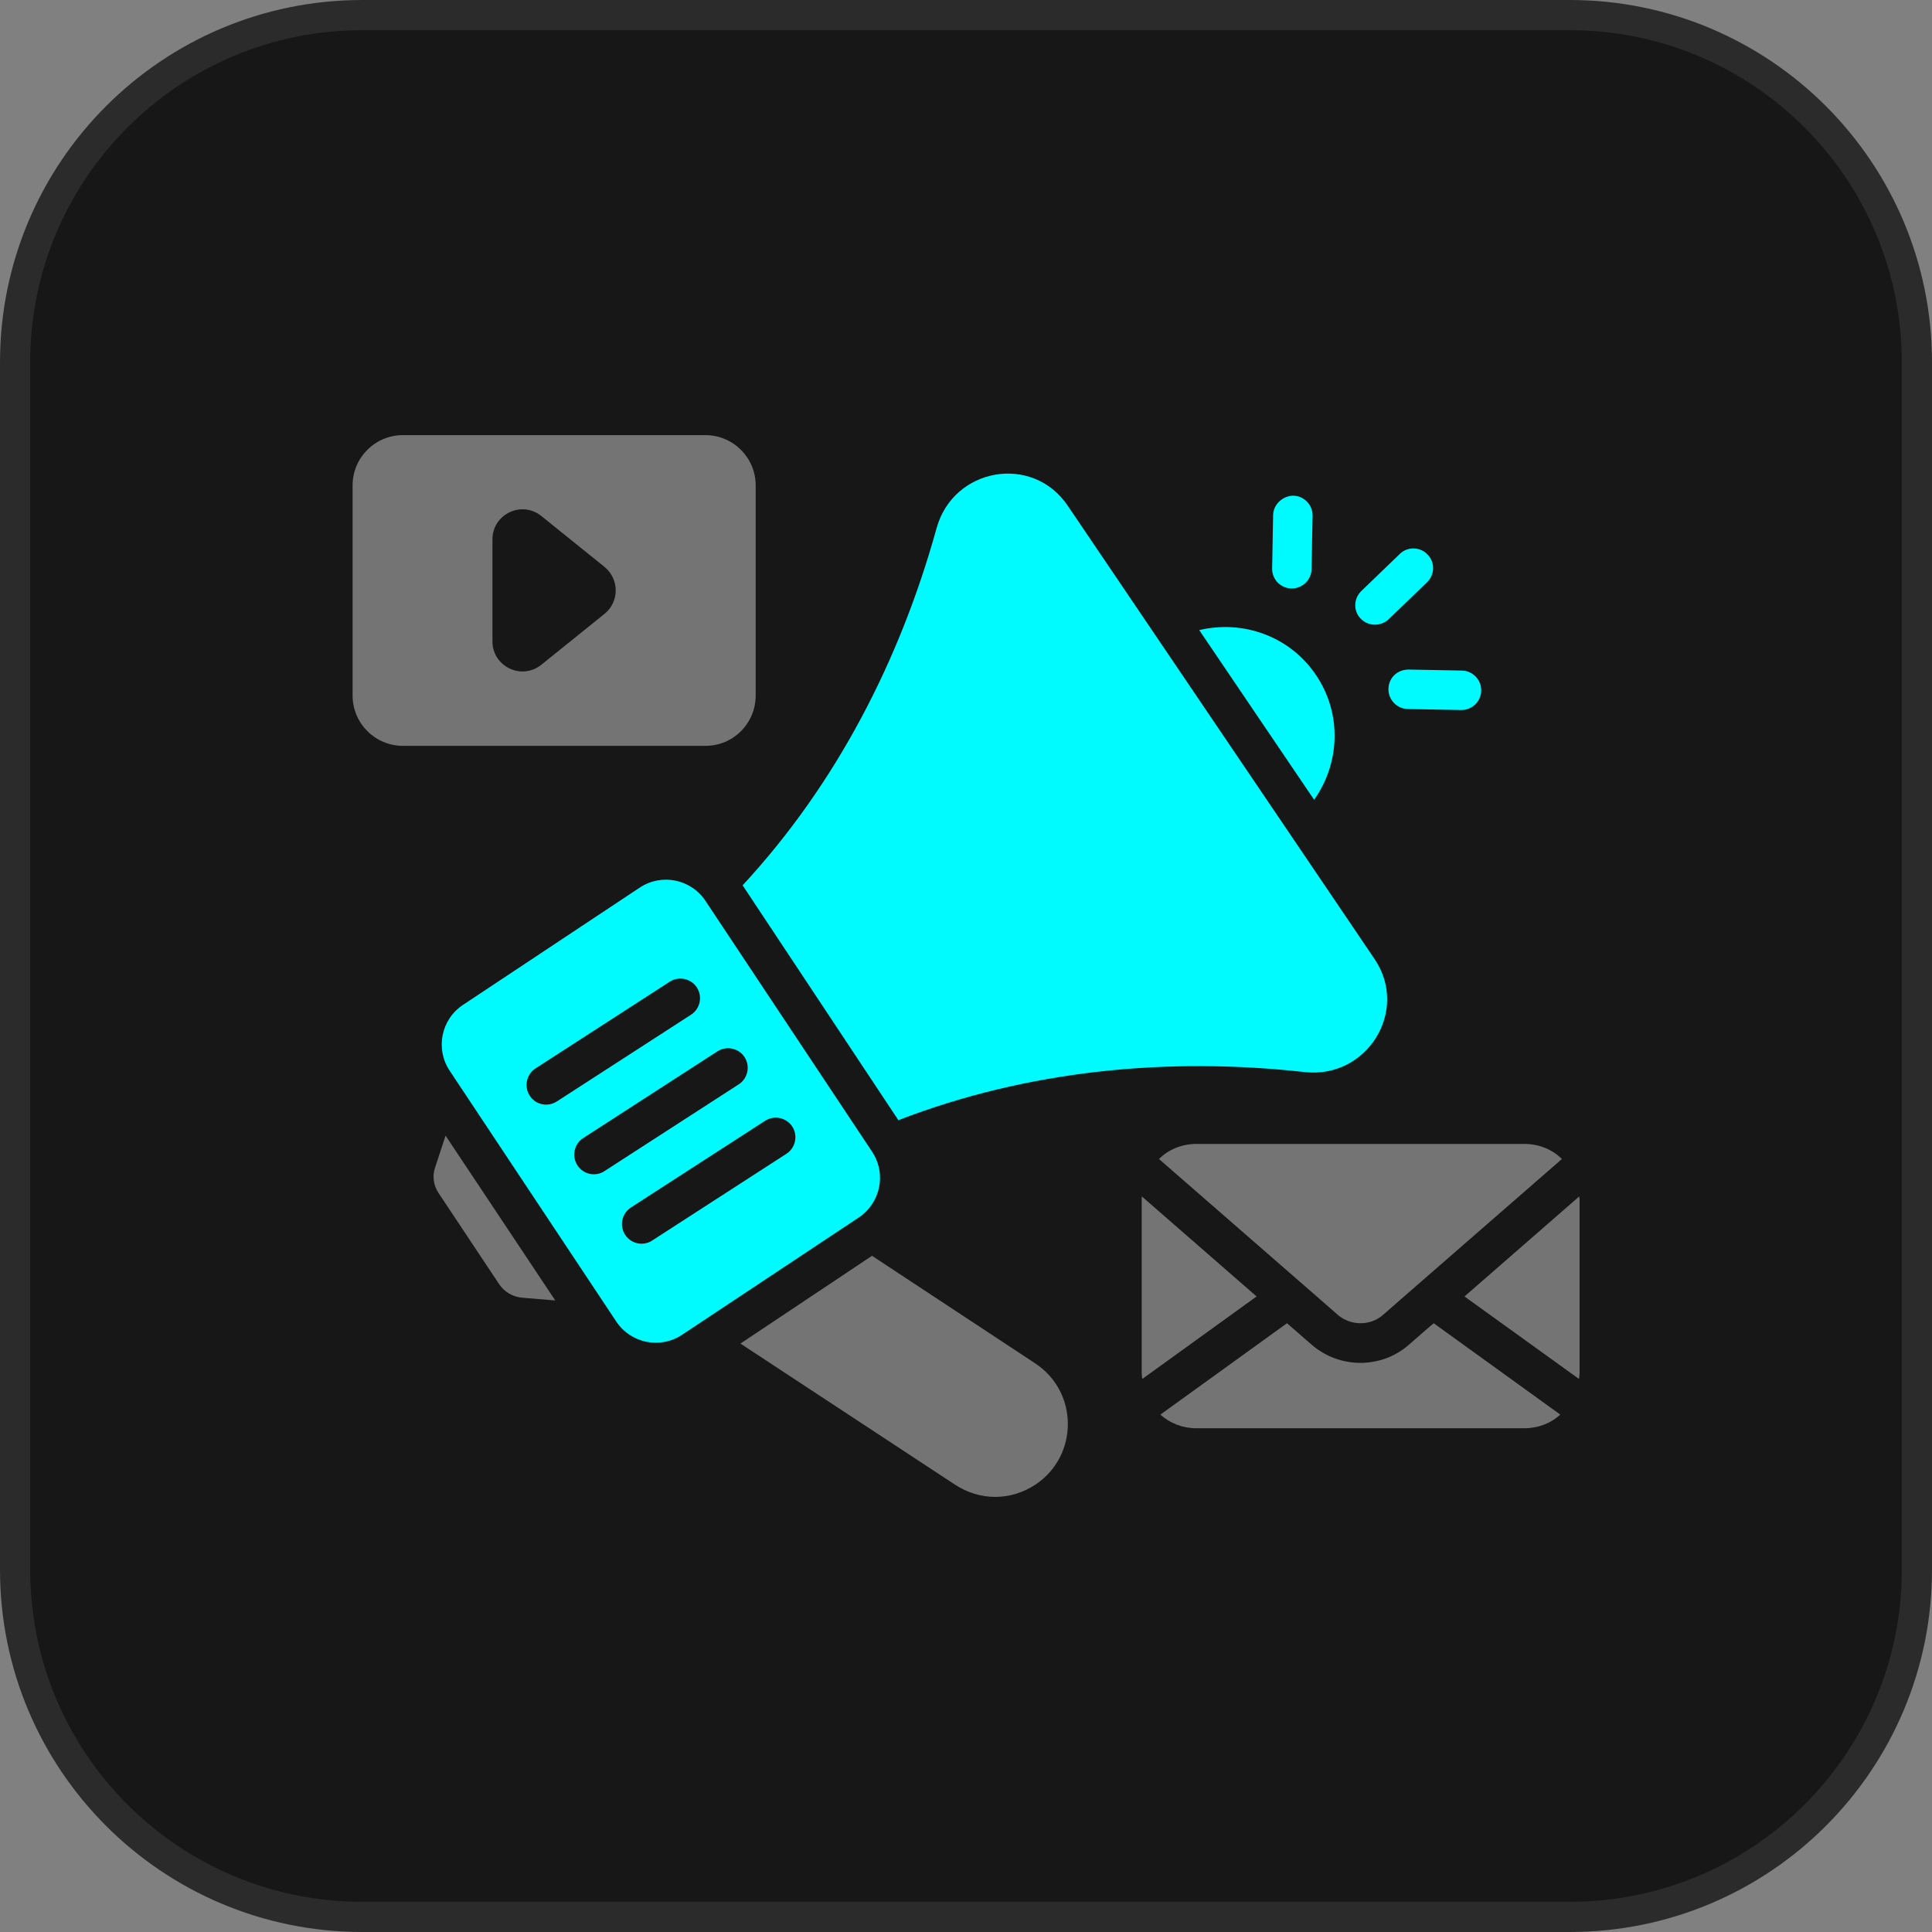
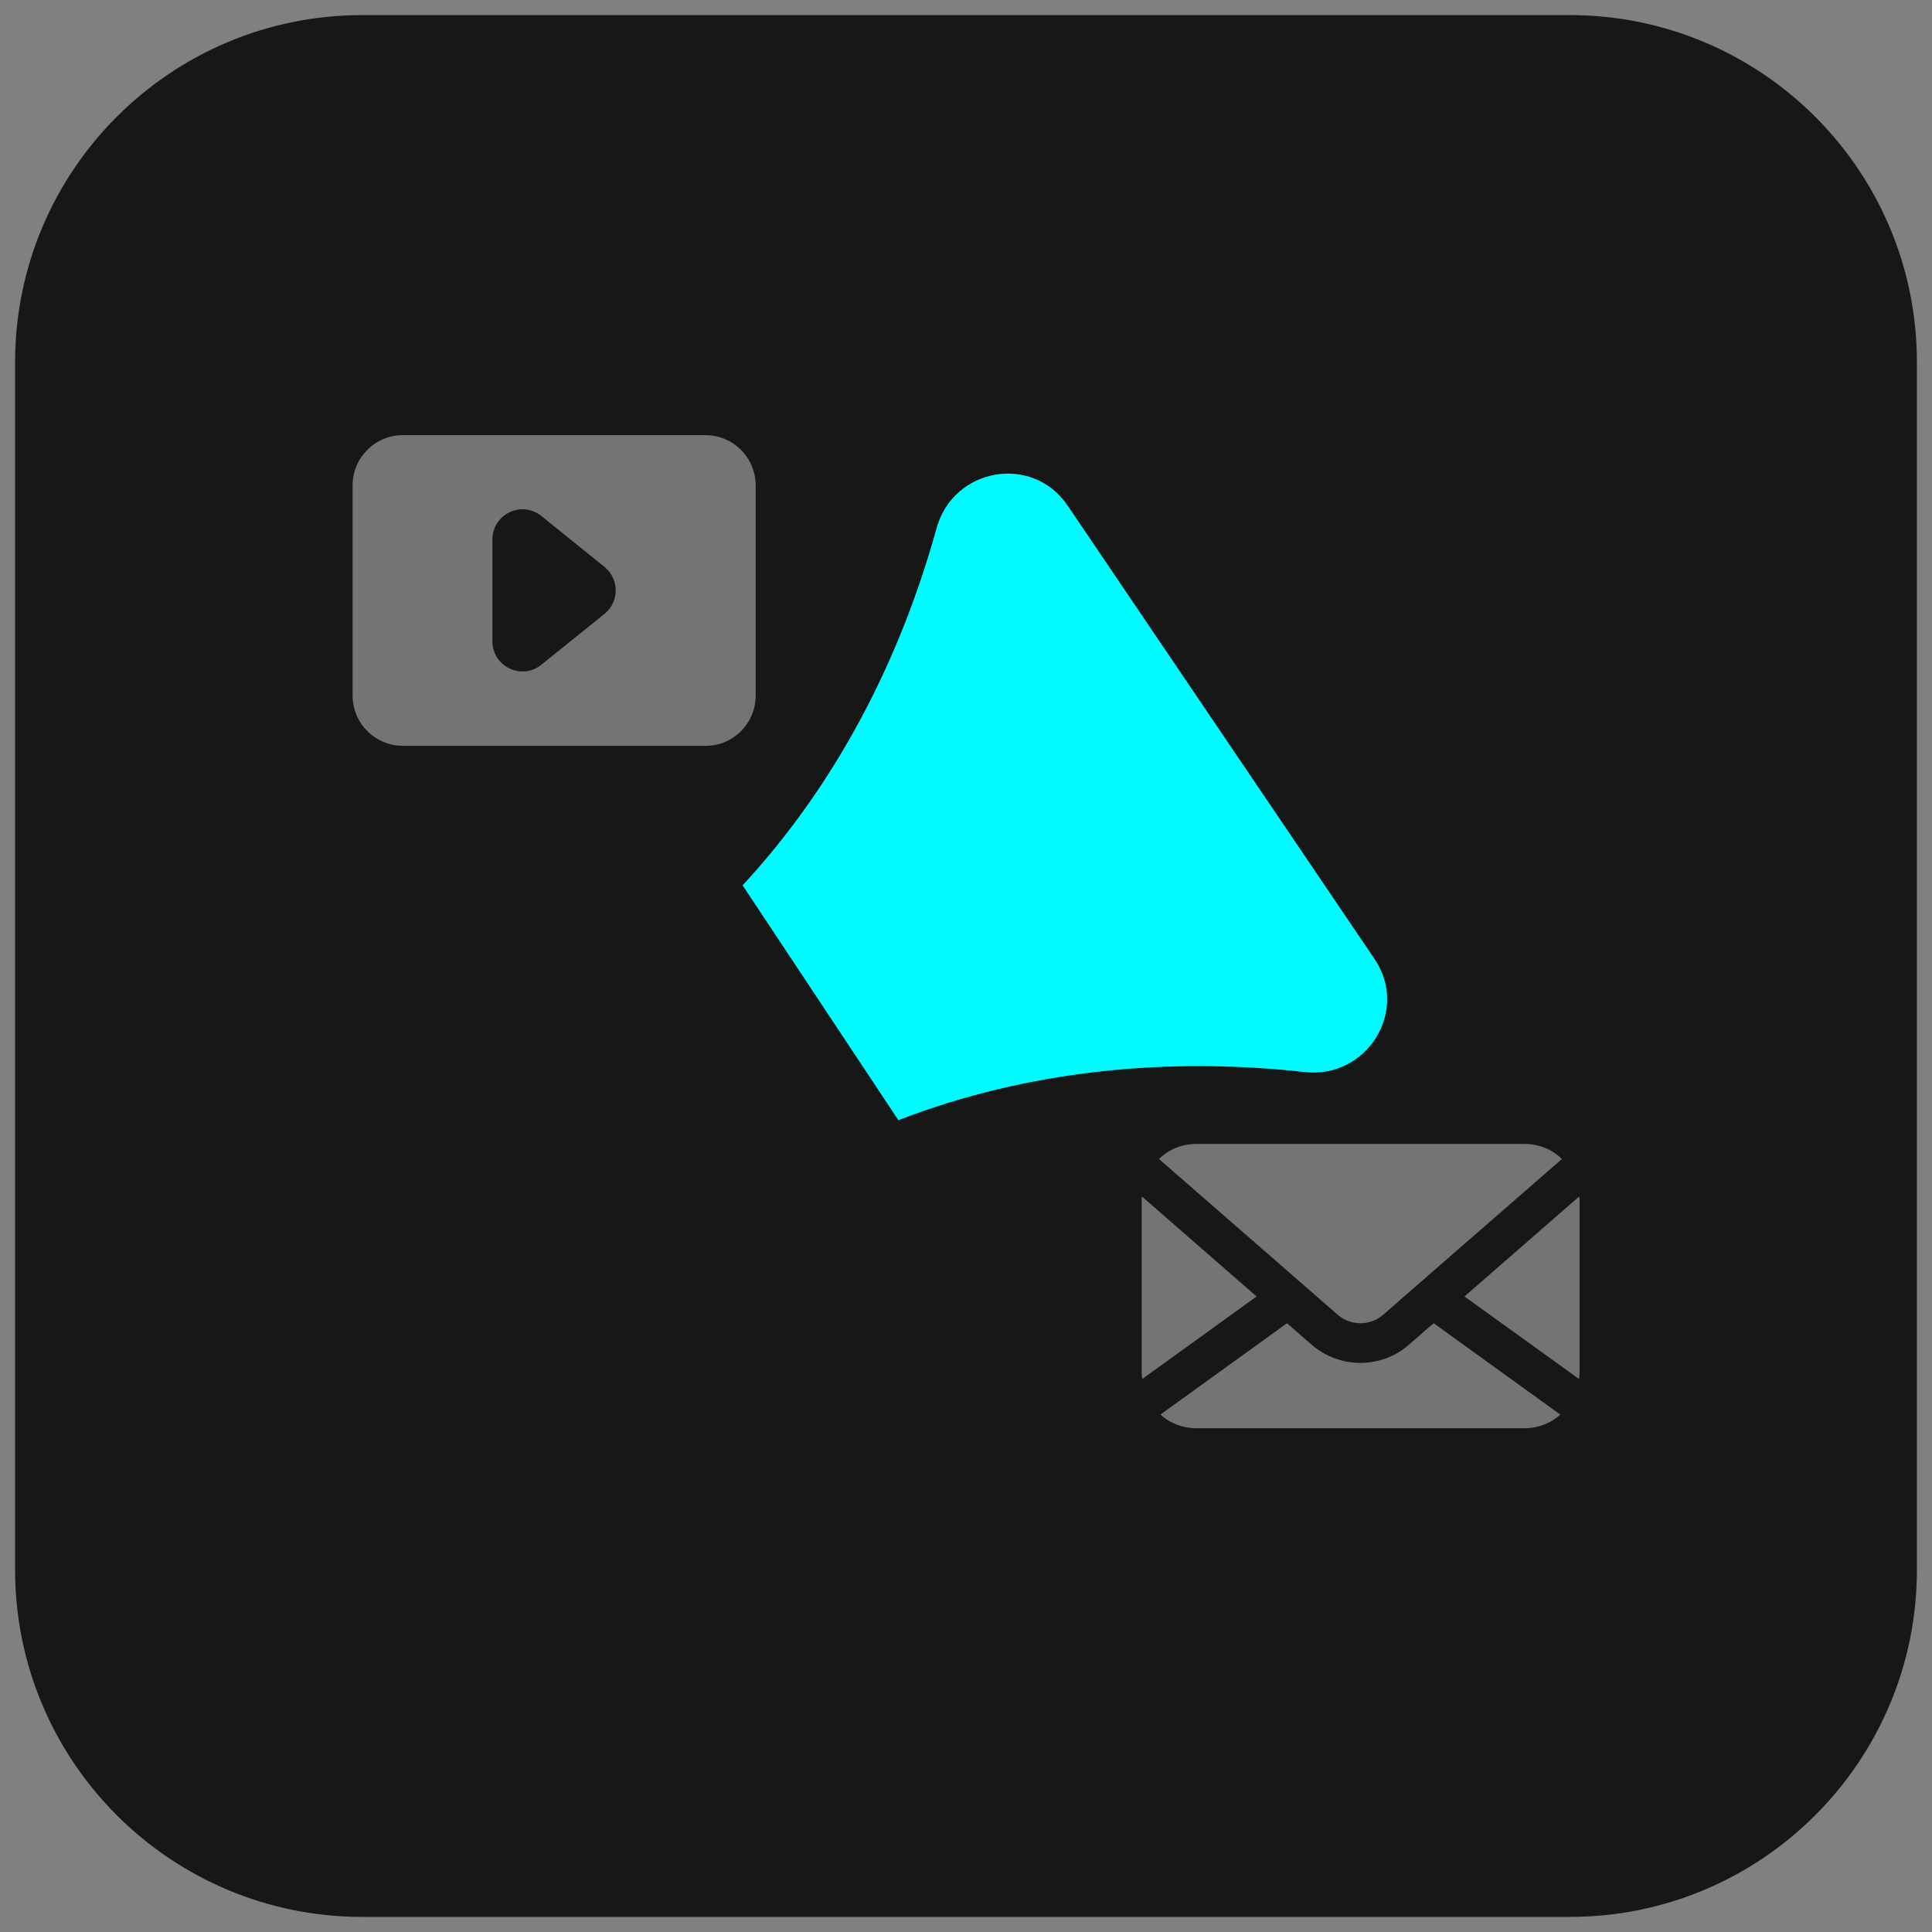
<svg xmlns="http://www.w3.org/2000/svg" width="64" height="64" viewBox="0 0 64 64" fill="none">
  <rect x="0" y="0" width="64" height="64" fill="#808080" stroke="none" />
  <path d="M0.5 12C0.5 5.649 5.649 0.5 12 0.5H52C58.351 0.5 63.5 5.649 63.5 12V52C63.5 58.351 58.351 63.5 52 63.5H12C5.649 63.5 0.5 58.351 0.5 52V12Z" fill="#171717" />
-   <path d="M0.5 12C0.5 5.649 5.649 0.5 12 0.5H52C58.351 0.5 63.5 5.649 63.5 12V52C63.5 58.351 58.351 63.5 52 63.5H12C5.649 63.5 0.5 58.351 0.5 52V12Z" stroke="#2B2B2B" />
  <path d="M29.76 37.107C34.04 35.454 38.666 35.007 43.226 35.514C45.286 35.74 46.693 33.48 45.533 31.767L35.366 16.747C34.2 15.027 31.58 15.494 31.026 17.494C29.813 21.874 27.7 25.98 24.6 29.327L29.76 37.107Z" fill="#00FBFF" />
-   <path d="M34.287 45.16L28.887 41.6L24.527 44.507L31.634 49.18C32.04 49.447 32.5 49.587 32.967 49.587C33.434 49.587 33.894 49.447 34.3 49.18C35.734 48.227 35.734 46.107 34.287 45.16ZM14.414 38.673C14.314 38.953 14.36 39.267 14.527 39.52L16.54 42.547C16.707 42.794 16.987 42.96 17.287 42.987L18.394 43.08L14.76 37.62L14.414 38.673Z" fill="white" fill-opacity="0.4" />
-   <path d="M45.547 20.693C45.707 20.693 45.874 20.633 46.001 20.513L47.274 19.287C47.534 19.033 47.541 18.62 47.287 18.367C47.041 18.107 46.621 18.1 46.367 18.353L45.094 19.58C44.834 19.833 44.827 20.247 45.081 20.5C45.207 20.627 45.374 20.693 45.547 20.693ZM42.781 19.493C42.787 19.493 42.787 19.493 42.794 19.493C43.147 19.493 43.441 19.207 43.447 18.853L43.481 17.087C43.487 16.727 43.201 16.427 42.841 16.42C42.507 16.42 42.181 16.7 42.174 17.06L42.141 18.827C42.134 19.193 42.421 19.487 42.781 19.493ZM45.994 22.82C45.987 23.18 46.274 23.48 46.634 23.487L48.401 23.52C48.407 23.52 48.407 23.52 48.414 23.52C48.767 23.52 49.061 23.233 49.067 22.88C49.074 22.52 48.787 22.22 48.427 22.213L46.661 22.18C46.281 22.18 46.001 22.46 45.994 22.82Z" fill="#00FBFF" />
  <path d="M25.033 23.04V16.08C25.033 15.16 24.286 14.414 23.366 14.414H13.346C12.426 14.414 11.68 15.16 11.68 16.08V23.04C11.68 23.96 12.426 24.707 13.346 24.707H23.373C24.293 24.707 25.033 23.96 25.033 23.04ZM20.026 20.334L17.933 22.02C17.28 22.547 16.313 22.08 16.313 21.247V17.867C16.313 17.034 17.28 16.567 17.933 17.094L20.026 18.78C20.52 19.187 20.52 19.934 20.026 20.334ZM38.393 38.394L43.726 43.04L44.313 43.554C44.746 43.927 45.393 43.927 45.82 43.554L46.406 43.04L51.74 38.394C51.42 38.074 50.98 37.894 50.493 37.894H39.64C39.153 37.894 38.713 38.074 38.393 38.394ZM37.826 39.634C37.826 39.66 37.82 39.687 37.82 39.714V45.487C37.82 45.554 37.833 45.62 37.84 45.68L41.626 42.947L37.826 39.634ZM52.313 39.634L48.513 42.947L52.306 45.68C52.313 45.614 52.326 45.554 52.326 45.487V39.714C52.32 39.687 52.313 39.66 52.313 39.634Z" fill="white" fill-opacity="0.4" />
  <path d="M47.266 44.027L46.679 44.54C46.233 44.934 45.66 45.147 45.066 45.147C44.473 45.147 43.9 44.934 43.453 44.547L42.633 43.834L38.44 46.86C38.753 47.147 39.179 47.313 39.633 47.313H50.493C50.953 47.313 51.38 47.147 51.686 46.86L47.493 43.834L47.266 44.027Z" fill="white" fill-opacity="0.4" />
-   <path d="M28.886 38.147L23.372 29.847C22.892 29.12 21.912 28.92 21.186 29.407L15.339 33.287C14.612 33.767 14.412 34.747 14.899 35.473L20.412 43.773C20.892 44.5 21.872 44.7 22.599 44.213L28.446 40.333C29.172 39.847 29.372 38.873 28.886 38.147ZM18.092 36.593C17.879 36.593 17.666 36.487 17.546 36.293C17.352 35.993 17.439 35.587 17.739 35.393L22.186 32.52C22.486 32.327 22.892 32.413 23.086 32.713C23.279 33.013 23.192 33.42 22.892 33.613L18.446 36.487C18.332 36.56 18.212 36.593 18.092 36.593ZM20.026 38.793C19.919 38.867 19.792 38.9 19.672 38.9C19.459 38.9 19.246 38.793 19.126 38.6C18.932 38.3 19.019 37.893 19.319 37.7L23.766 34.827C24.066 34.633 24.472 34.72 24.666 35.02C24.859 35.32 24.772 35.727 24.472 35.92L20.026 38.793ZM26.052 38.22L21.606 41.093C21.499 41.167 21.372 41.2 21.252 41.2C21.039 41.2 20.826 41.093 20.706 40.9C20.512 40.6 20.599 40.193 20.899 40L25.346 37.127C25.646 36.933 26.052 37.02 26.246 37.32C26.439 37.62 26.352 38.027 26.052 38.22ZM43.606 22.38C42.739 21.073 41.172 20.527 39.726 20.873L43.532 26.493C44.379 25.3 44.466 23.667 43.606 22.38Z" fill="#00FBFF" />
</svg>